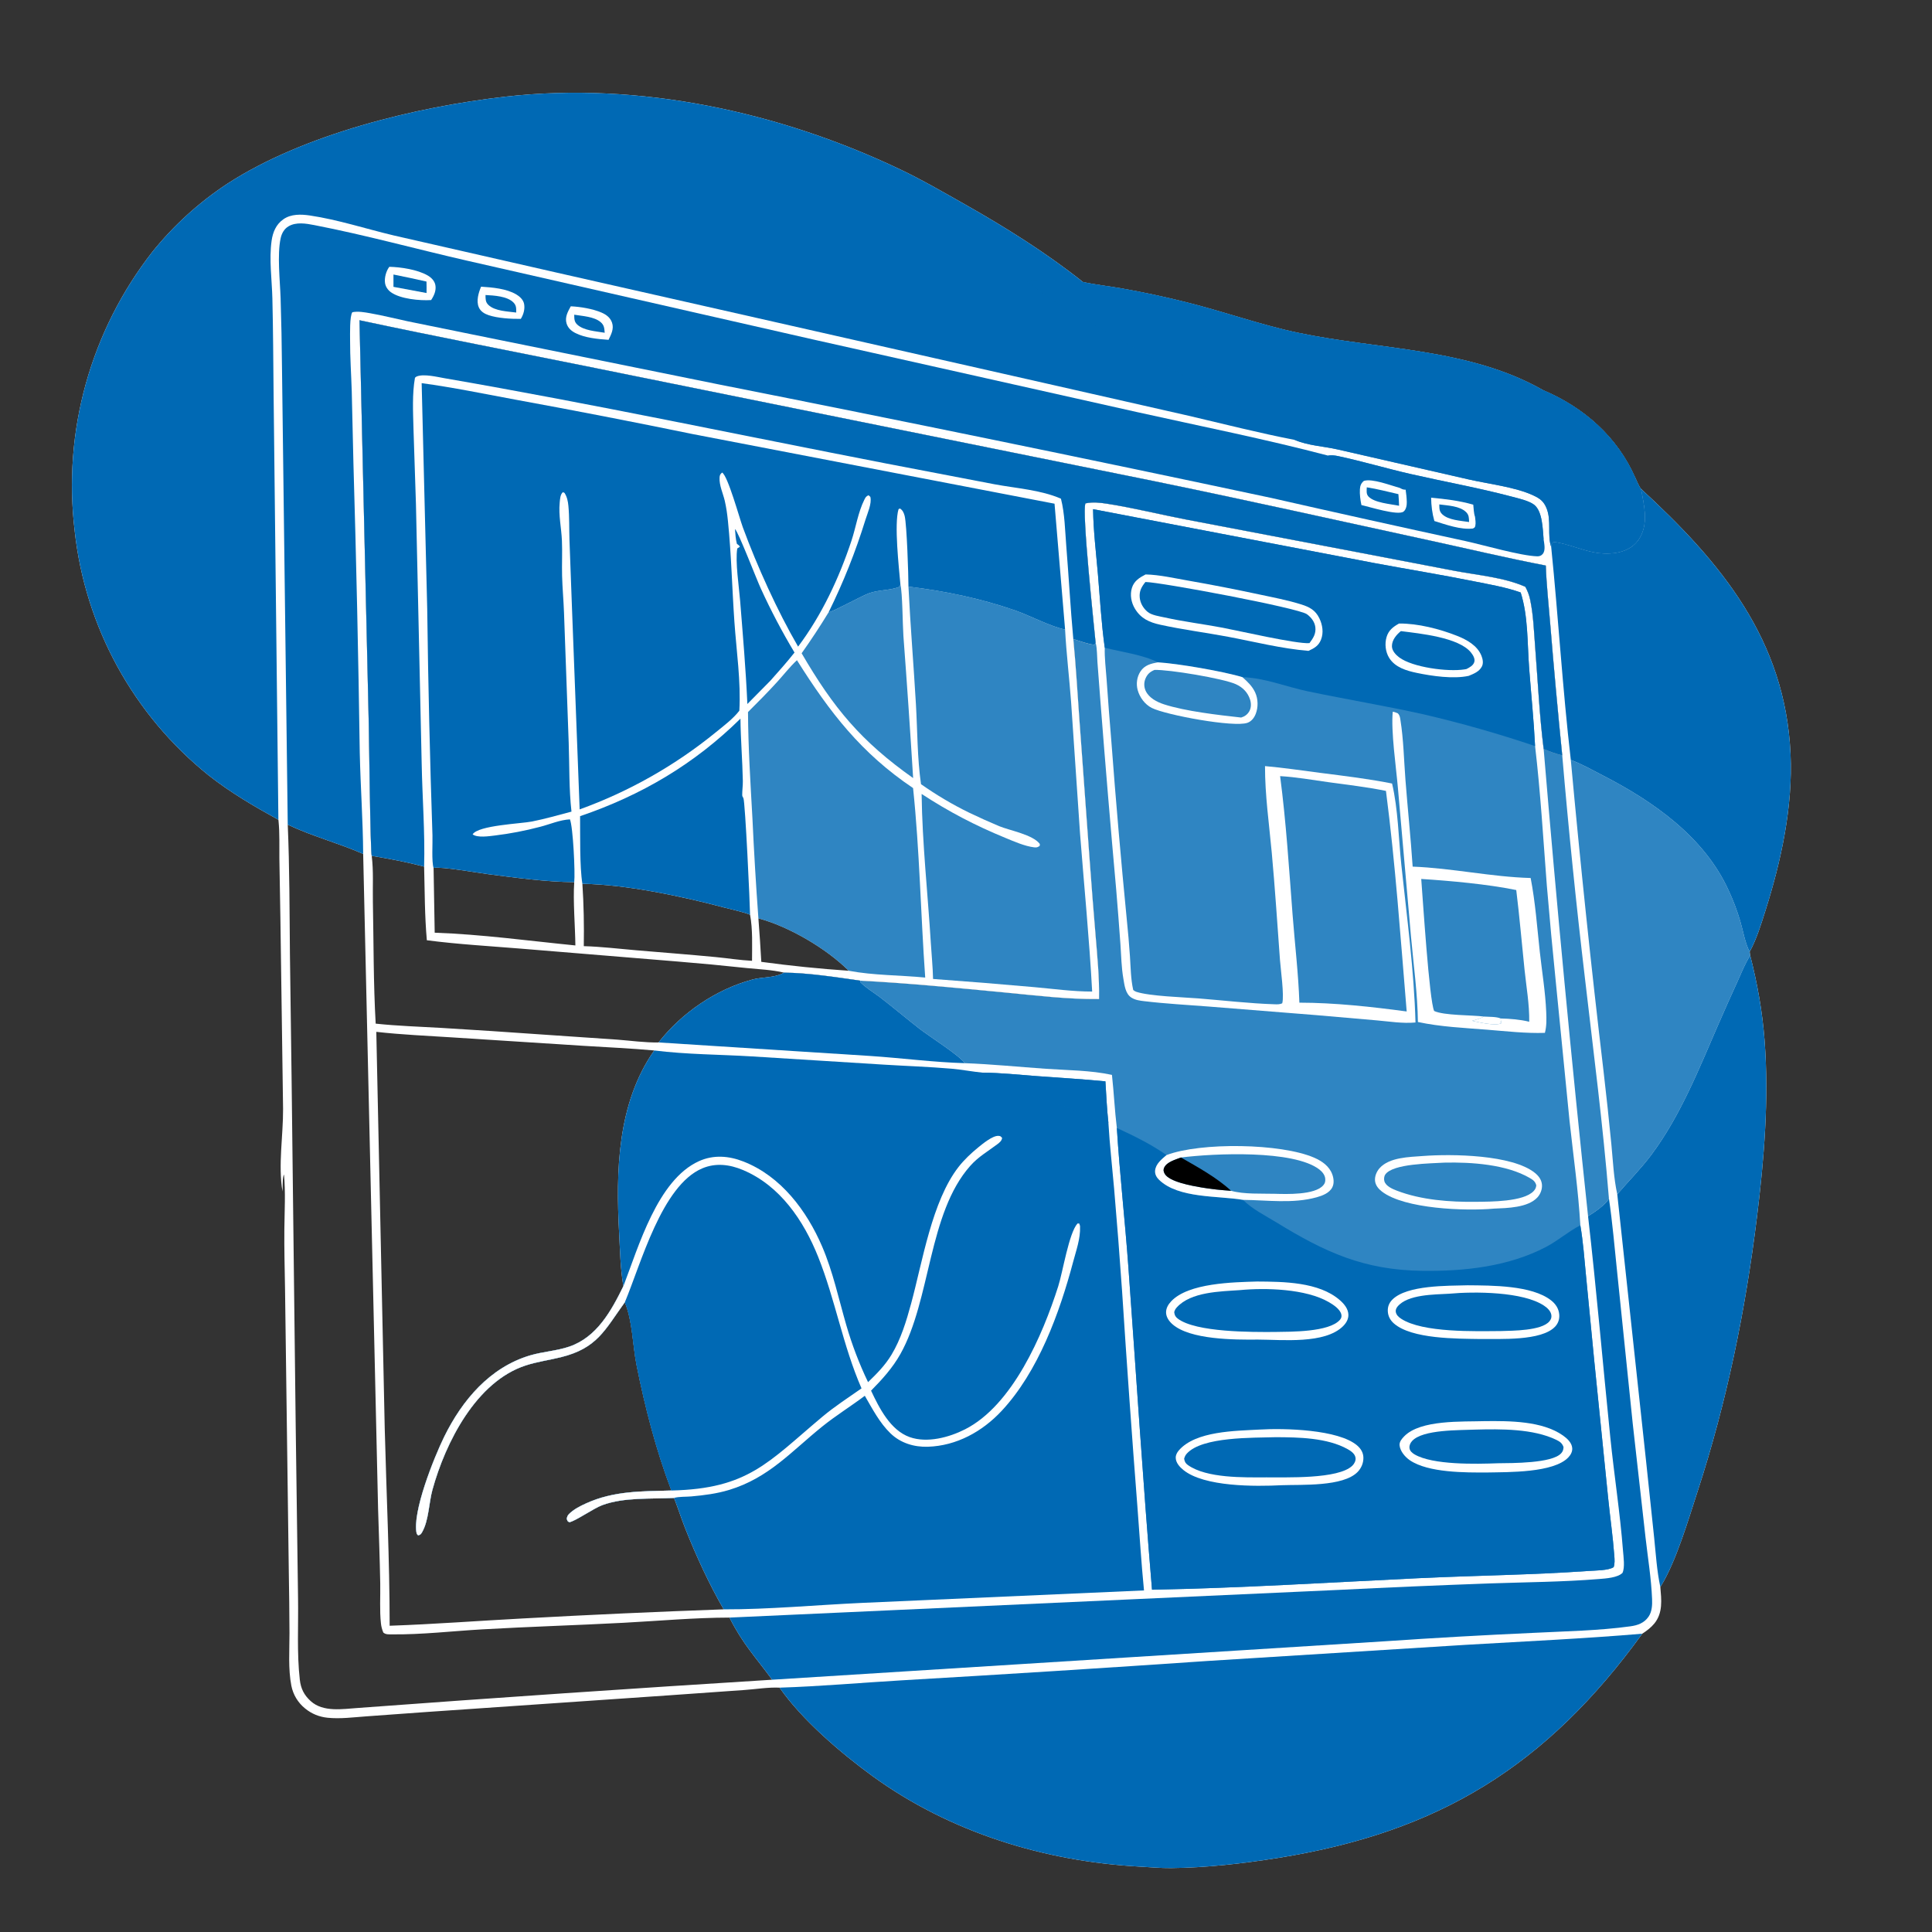
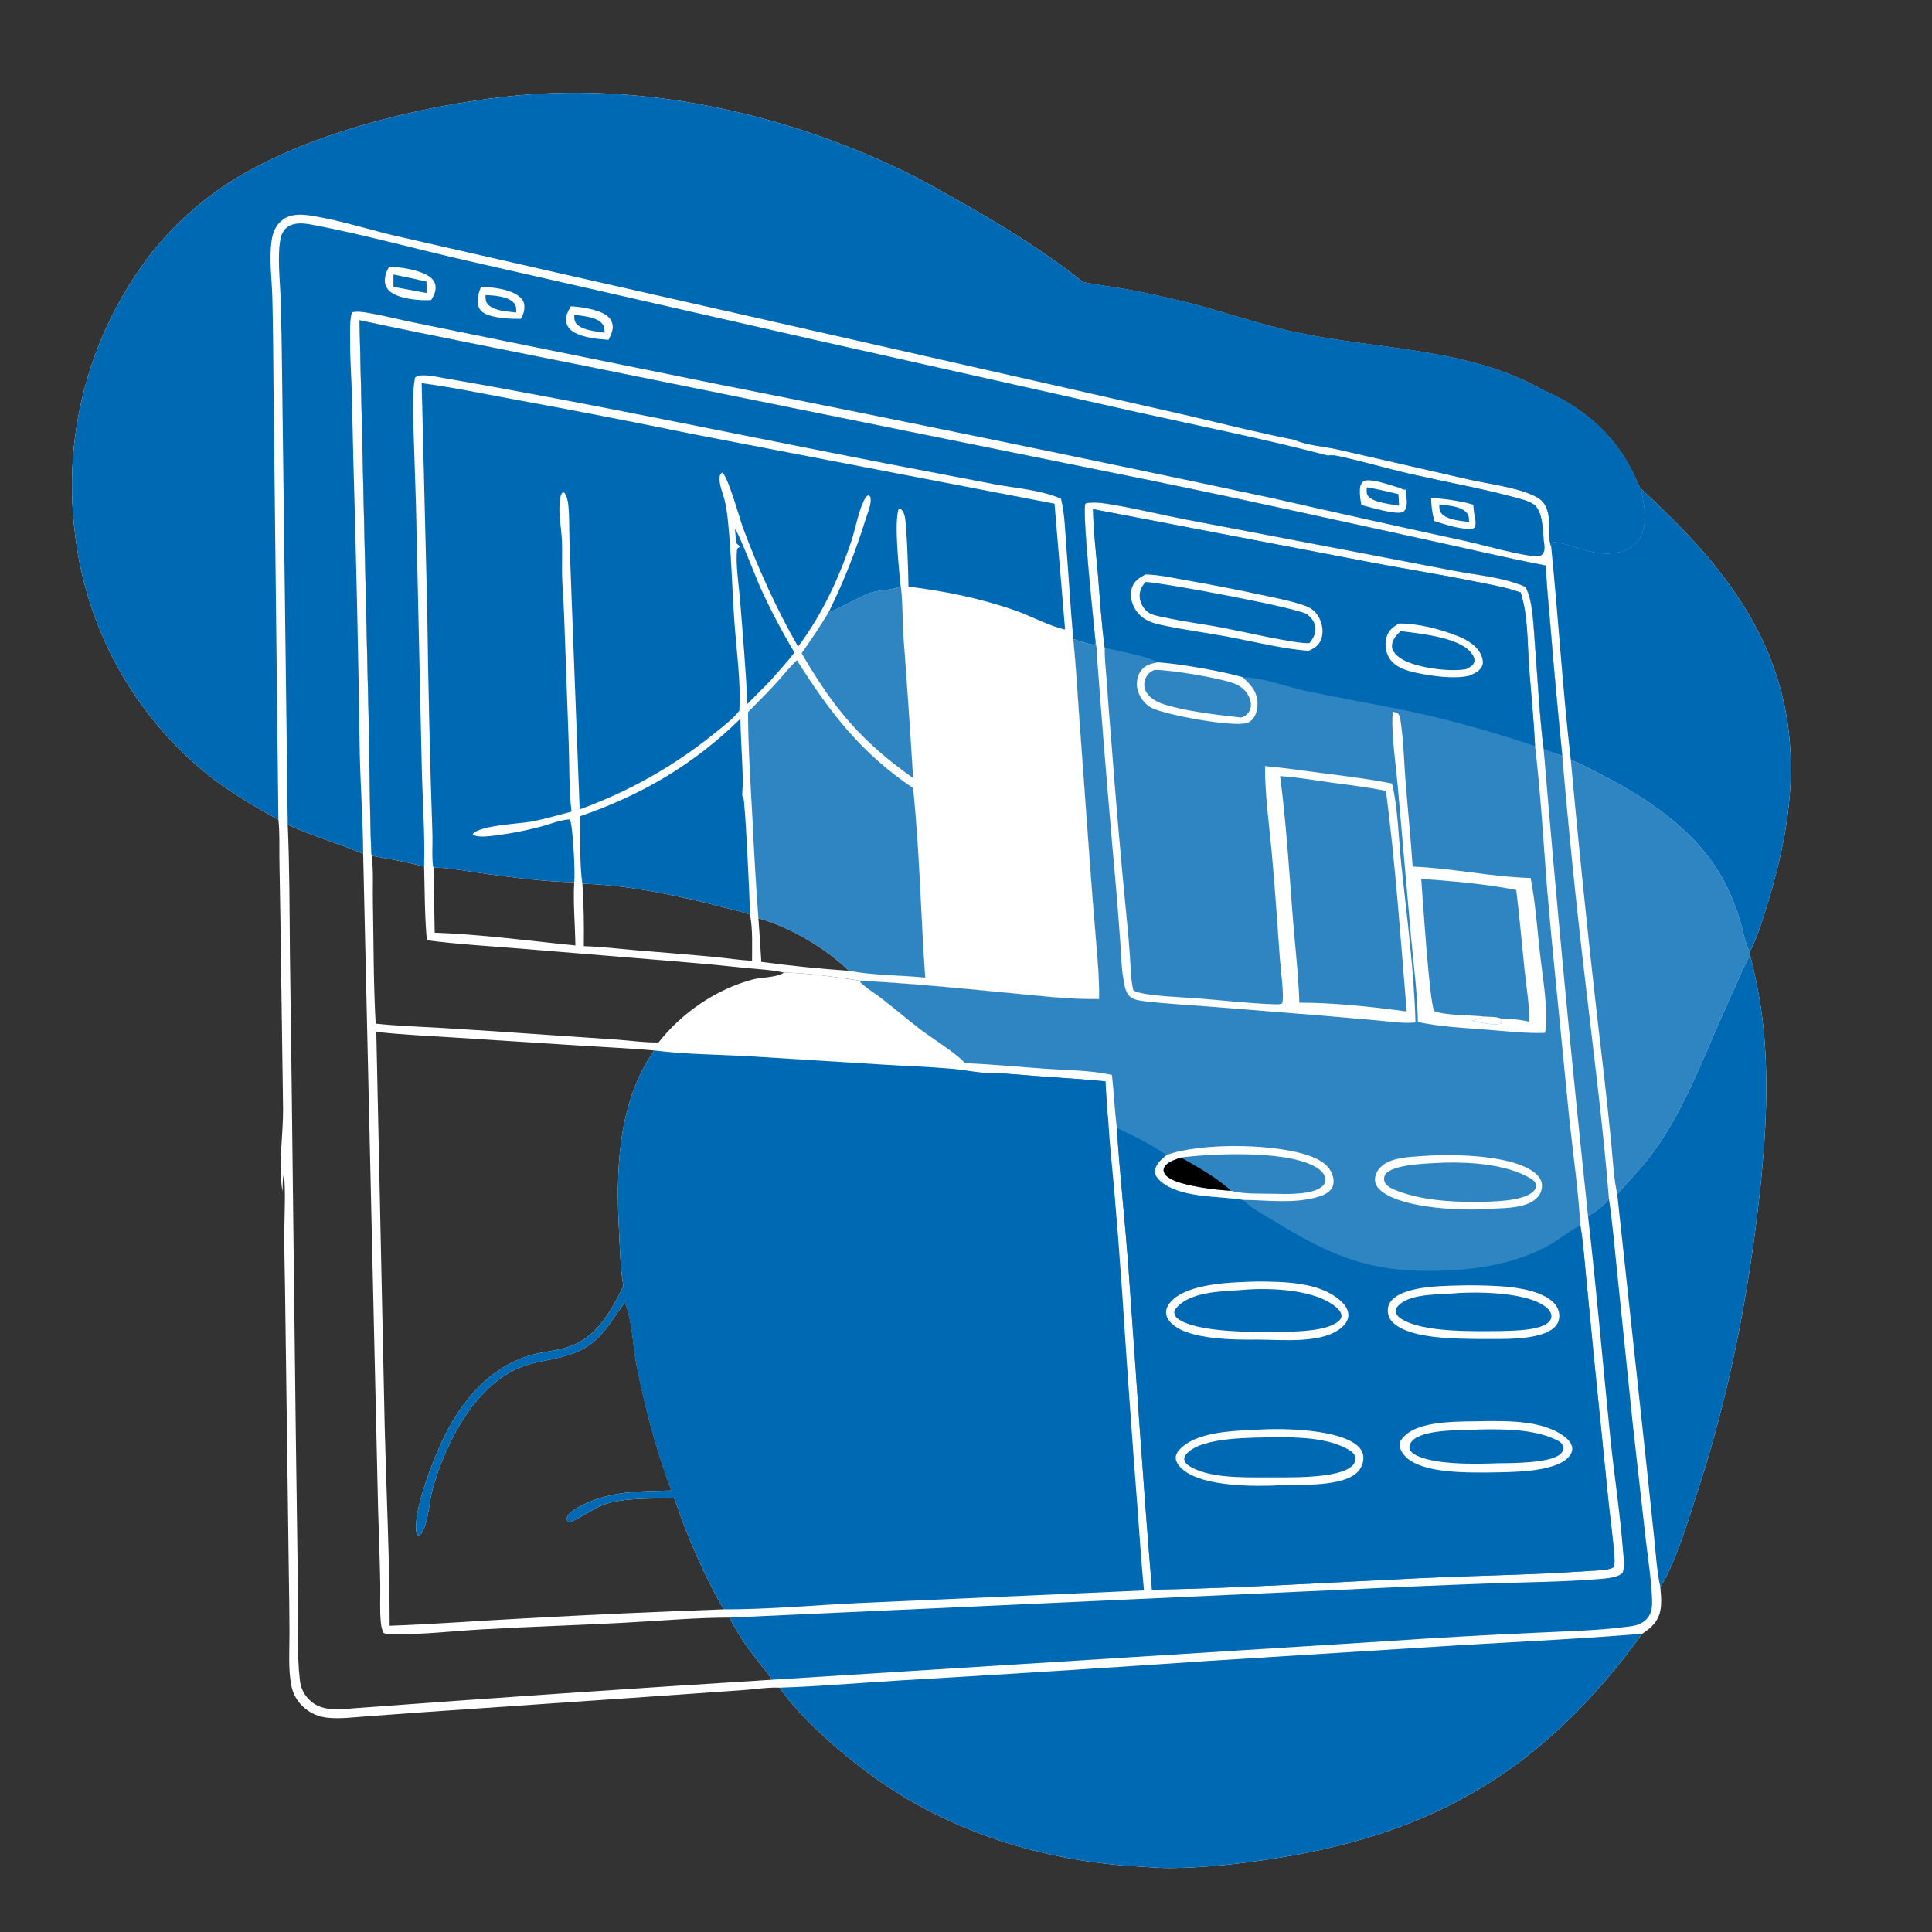
<svg xmlns="http://www.w3.org/2000/svg" width="1024" height="1024">
  <rect width="100%" height="100%" fill="#333333" stroke="none" />
  <path fill="white" d="M147.554 434.489C134.619 427.348 122.147 420.08 110.519 410.911Q108.674 409.428 106.867 407.901Q105.059 406.373 103.289 404.802Q101.519 403.231 99.788 401.617Q98.058 400.002 96.367 398.346Q94.677 396.69 93.027 394.993Q91.378 393.295 89.771 391.558Q88.163 389.821 86.599 388.045Q85.035 386.269 83.515 384.455Q81.995 382.641 80.519 380.791Q79.044 378.94 77.615 377.054Q76.186 375.167 74.803 373.247Q73.42 371.326 72.085 369.372Q70.75 367.418 69.463 365.431Q68.176 363.445 66.939 361.428Q65.701 359.41 64.513 357.363Q63.325 355.316 62.188 353.241Q61.051 351.165 59.965 349.063Q58.879 346.96 57.845 344.831Q56.811 342.702 55.829 340.549Q54.848 338.395 53.919 336.218Q52.991 334.041 52.116 331.842Q51.242 329.643 50.421 327.423Q49.601 325.203 48.835 322.964Q48.069 320.725 47.358 318.467Q46.648 316.21 45.993 313.935Q45.338 311.661 44.739 309.372Q44.139 307.082 43.597 304.779Q43.054 302.475 42.568 300.159Q42.082 297.842 41.653 295.515Q41.224 293.188 40.852 290.85Q40.48 288.513 40.166 286.167Q39.851 283.822 39.594 281.469Q39.298 279.024 39.062 276.572Q38.826 274.121 38.65 271.664Q38.473 269.208 38.358 266.747Q38.242 264.287 38.186 261.825Q38.13 259.363 38.135 256.9Q38.14 254.437 38.205 251.975Q38.27 249.513 38.395 247.053Q38.52 244.593 38.706 242.137Q38.892 239.681 39.137 237.231Q39.383 234.78 39.688 232.336Q39.994 229.892 40.359 227.456Q40.725 225.021 41.15 222.595Q41.575 220.169 42.059 217.754Q42.543 215.339 43.086 212.937Q43.629 210.535 44.231 208.146Q44.833 205.758 45.493 203.385Q46.153 201.012 46.872 198.657Q47.59 196.301 48.365 193.963Q49.141 191.625 49.974 189.307Q50.806 186.99 51.695 184.693Q52.584 182.396 53.53 180.122Q54.475 177.847 55.475 175.597Q56.476 173.346 57.531 171.121Q58.587 168.895 59.696 166.697Q60.806 164.498 61.969 162.327Q63.132 160.156 64.348 158.014Q65.564 155.872 66.832 153.761Q68.1 151.649 69.419 149.57Q70.739 147.49 72.109 145.443Q73.479 143.396 74.898 141.384Q76.318 139.371 77.787 137.394Q79.255 135.417 80.772 133.476Q84.999 128.217 89.623 123.305Q94.248 118.392 99.242 113.855Q104.236 109.318 109.568 105.185Q114.901 101.052 120.54 97.347C160.919 71.113 220.683 56.577 267.995 51.225C338.955 43.197 412.932 59.252 477.013 89.733C488.689 95.287 499.867 101.792 511.119 108.148C532.781 120.384 554.487 133.953 573.977 149.463C580.778 150.956 587.743 151.678 594.6 152.889Q611.611 155.896 628.366 160.103C648.287 165.019 667.709 172.095 687.788 176.334C731.147 185.488 778.426 184.325 817.891 206.806C839.491 215.949 857.192 231.529 866.71 253.161C867.635 255.042 868.502 257.484 869.771 259.123C912.423 298.266 946.216 339.183 949.016 399.499C950.316 427.49 944.074 456.319 935.653 482.853C933.361 490.074 931.006 497.815 927.357 504.452L927.643 506.453C931.443 521.34 934.081 536.012 935.257 551.36C937.638 582.457 935.029 614.273 931.214 645.143C925.065 694.89 915.266 742.949 899.694 790.657C894.93 805.251 888.378 827.622 880.395 840.522C880.272 840.72 880.13 840.907 879.998 841.1C880.579 847.87 881.476 854.827 876.804 860.536C875.079 862.644 872.718 864.433 870.444 865.896C819.539 936.067 762.702 971.136 677.252 984.765C658.664 987.73 639.468 989.933 620.623 990.119C615.217 990.173 609.659 989.641 604.255 989.352C553.749 986.655 503.499 971.238 462.357 941.31C445.584 929.109 425.088 911.56 413.174 894.492C407.225 894.211 400.713 895.292 394.739 895.719L354.972 898.529L225.518 907.431L194.198 909.7C187.474 910.178 180.308 911.147 173.593 910.439C169.163 909.971 165.177 908.369 161.721 905.535Q161.021 904.972 160.373 904.351Q159.724 903.729 159.133 903.054Q158.541 902.378 158.01 901.653Q157.48 900.929 157.014 900.161Q156.549 899.393 156.152 898.587Q155.755 897.781 155.43 896.944Q155.105 896.107 154.854 895.244Q154.603 894.382 154.428 893.501C152.682 884.598 153.446 874.644 153.432 865.585Q153.359 849.25 153.067 832.917L151.072 682.967C150.909 672.472 150.606 661.951 150.716 651.456C150.815 641.951 151.402 631.937 150.515 622.477C149.614 624.058 149.915 629.379 149.716 631.487C147.353 617.326 150.116 602.029 150.033 587.746L148.634 487.92L148.073 455.004C147.989 448.448 148.29 441.719 147.629 435.195L147.554 434.489ZM582.507 529.523C582.737 518.253 581.616 507.135 580.693 495.921Q579.016 476.098 577.571 456.256L572.089 381.156C571.057 367.015 570.267 352.808 568.874 338.699C572.461 339.806 576.26 341.293 579.983 341.719C580.668 341.035 580.469 341.406 580.704 340.681C579.792 331.087 573.334 271.019 575.32 266.806C579.162 265.945 583.16 266.424 587.01 267.029C600.909 269.212 614.693 272.666 628.515 275.332L721.779 293.13L771.343 302.631C783.364 304.887 797.254 306.033 808.472 311.026C809.624 313.202 810.439 315.227 810.961 317.639C812.751 325.904 813.004 334.662 813.672 343.086C815.091 360.981 815.929 379.234 818.169 397.032C821.347 398.31 824.669 399.619 828.019 400.356Q824.48 365.193 821.596 329.97C820.787 319.942 819.653 309.808 819.314 299.756C798.51 295.743 777.949 290.846 757.252 286.347C708.542 275.76 659.855 264.87 611.021 254.879L316.124 195.199C274.27 186.722 232.292 178.642 190.53 169.738L195.444 383.501C195.624 391.3 196.295 451.935 197.016 453.623C198.032 461.602 197.476 469.874 197.633 477.908C198.053 499.443 197.896 521.043 199.118 542.55C210.749 543.801 222.59 544.135 234.268 544.832Q261.048 546.443 287.809 548.349L327.074 551.022C334.326 551.566 341.789 552.657 349.046 552.513C361.366 536.744 379.576 524.344 398.871 519.154C403.857 517.813 410.071 518.291 414.66 515.988C414.958 515.838 415.247 515.673 415.541 515.515C428.453 515.639 443.19 517.944 456.06 519.785C481.355 521.081 506.724 523.584 531.939 525.982C548.806 527.586 565.533 529.693 582.507 529.523ZM206.524 861.68C230.145 860.862 253.8 859.043 277.41 857.8Q330.463 854.876 383.563 852.988C375.872 839.647 369.033 824.792 363.344 810.501C361.164 805.026 359.387 799.418 357.252 793.932C345.021 794.564 330.83 793.491 319.261 797.745C314.499 799.496 304.828 806.361 301.721 806.821C300.652 806.197 300.75 806.164 300.388 804.963C300.575 803.926 300.792 803.268 301.526 802.514C303.971 800.006 307.519 798.229 310.682 796.793C325.346 790.134 340.147 790.44 355.85 789.999C347.731 768.581 341.892 746.043 337.41 723.597C335.266 712.861 335.312 700.339 331.183 690.216C320.451 705.099 316.573 714.585 297.233 719.367C291.073 720.89 284.695 721.747 278.654 723.712C252.409 732.25 236.121 764.521 229.206 789.606C227.308 796.491 227.276 805.815 223.785 811.984C223.17 813.071 222.863 813.489 221.611 813.798L220.866 812.931C218.238 801.812 230.083 772.397 235.434 761.507C244.945 742.153 259.619 724.753 280.891 718.408C287.698 716.378 294.957 716.039 301.707 713.736C316.393 708.724 324.008 694.731 330.409 681.685C328.8 672.575 328.662 663.155 328.168 653.932C326.399 620.919 327.069 584.913 346.755 556.761C334.238 555.631 321.642 555.094 309.098 554.296L240.07 549.866C226.541 548.986 212.924 548.422 199.45 546.9L203.919 757.193C204.809 791.976 206.52 826.893 206.524 861.68ZM192.49 452.602C179.42 446.837 165.476 443.252 152.512 437.084C153.481 459.789 153.444 482.558 153.661 505.279L154.54 570.903L156.737 756.671L157.968 846.941C158.204 861.163 157.289 876.203 158.91 890.316C159.45 895.012 161.162 898.426 164.665 901.611C171.3 907.643 181.627 905.793 189.837 905.244Q299.501 897.119 409.252 890.288C400.219 877.973 393.913 871.667 386.631 857.356C367.928 857.39 349.01 859.133 330.322 860.117C305.474 861.425 280.595 862.17 255.752 863.585C239.888 864.488 223.58 866.428 207.706 866.248C206.013 866.229 204.476 866.419 203.166 865.282C202.495 863.664 202.103 862.214 201.909 860.468C201.145 853.603 201.662 846.187 201.535 839.242C201.295 826.1 200.803 812.945 200.395 799.807L192.49 452.602Z" />
  <path fill="#0069B4" d="M147.554 434.489C134.619 427.348 122.147 420.08 110.519 410.911Q108.674 409.428 106.867 407.901Q105.059 406.373 103.289 404.802Q101.519 403.231 99.788 401.617Q98.058 400.002 96.367 398.346Q94.677 396.69 93.027 394.993Q91.378 393.295 89.771 391.558Q88.163 389.821 86.599 388.045Q85.035 386.269 83.515 384.455Q81.995 382.641 80.519 380.791Q79.044 378.94 77.615 377.054Q76.186 375.167 74.803 373.247Q73.42 371.326 72.085 369.372Q70.75 367.418 69.463 365.431Q68.176 363.445 66.939 361.428Q65.701 359.41 64.513 357.363Q63.325 355.316 62.188 353.241Q61.051 351.165 59.965 349.063Q58.879 346.96 57.845 344.831Q56.811 342.702 55.829 340.549Q54.848 338.395 53.919 336.218Q52.991 334.041 52.116 331.842Q51.242 329.643 50.421 327.423Q49.601 325.203 48.835 322.964Q48.069 320.725 47.358 318.467Q46.648 316.21 45.993 313.935Q45.338 311.661 44.739 309.372Q44.139 307.082 43.597 304.779Q43.054 302.475 42.568 300.159Q42.082 297.842 41.653 295.515Q41.224 293.188 40.852 290.85Q40.48 288.513 40.166 286.167Q39.851 283.822 39.594 281.469Q39.298 279.024 39.062 276.572Q38.826 274.121 38.65 271.664Q38.473 269.208 38.358 266.747Q38.242 264.287 38.186 261.825Q38.13 259.363 38.135 256.9Q38.14 254.437 38.205 251.975Q38.27 249.513 38.395 247.053Q38.52 244.593 38.706 242.137Q38.892 239.681 39.137 237.231Q39.383 234.78 39.688 232.336Q39.994 229.892 40.359 227.456Q40.725 225.021 41.15 222.595Q41.575 220.169 42.059 217.754Q42.543 215.339 43.086 212.937Q43.629 210.535 44.231 208.146Q44.833 205.758 45.493 203.385Q46.153 201.012 46.872 198.657Q47.59 196.301 48.365 193.963Q49.141 191.625 49.974 189.307Q50.806 186.99 51.695 184.693Q52.584 182.396 53.53 180.122Q54.475 177.847 55.475 175.597Q56.476 173.346 57.531 171.121Q58.587 168.895 59.696 166.697Q60.806 164.498 61.969 162.327Q63.132 160.156 64.348 158.014Q65.564 155.872 66.832 153.761Q68.1 151.649 69.419 149.57Q70.739 147.49 72.109 145.443Q73.479 143.396 74.898 141.384Q76.318 139.371 77.787 137.394Q79.255 135.417 80.772 133.476Q84.999 128.217 89.623 123.305Q94.248 118.392 99.242 113.855Q104.236 109.318 109.568 105.185Q114.901 101.052 120.54 97.347C160.919 71.113 220.683 56.577 267.995 51.225C338.955 43.197 412.932 59.252 477.013 89.733C488.689 95.287 499.867 101.792 511.119 108.148C532.781 120.384 554.487 133.953 573.977 149.463C580.778 150.956 587.743 151.678 594.6 152.889Q611.611 155.896 628.366 160.103C648.287 165.019 667.709 172.095 687.788 176.334C731.147 185.488 778.426 184.325 817.891 206.806C839.491 215.949 857.192 231.529 866.71 253.161C867.635 255.042 868.502 257.484 869.771 259.123C871.367 268.092 874.089 278.193 868.245 286.344C865.368 290.356 860.766 292.393 855.987 293.074C844.082 294.77 835.437 289.146 824.713 287.363C823.29 287.127 823.199 287.226 822.378 288.227L822.171 289.968C819.987 283.563 822.377 275.983 819.714 269.402C818.215 265.7 816.248 264.25 812.712 262.594C803.199 258.137 789.055 256.525 778.579 254.14L708.915 238.203C701.42 236.502 693.288 236.204 686.188 233.148C667.357 229.518 648.688 224.726 630.012 220.361L559.504 204.364L295.19 144.521L208.658 124.784C193.976 121.305 179.181 116.428 164.262 114.216C159.553 113.518 154.286 113.36 150.205 116.209C146.304 118.933 144.595 123.058 143.951 127.642C142.56 137.536 144.127 148.261 144.368 158.252C144.769 174.874 144.839 191.545 145.004 208.173L147.554 434.489Z" />
  <path fill="#0069B4" fill-opacity="0.78" d="M544.377 148.855C554.279 147.177 564.051 149.03 573.977 149.463C580.778 150.956 587.743 151.678 594.6 152.889Q611.611 155.896 628.366 160.103C648.287 165.019 667.709 172.095 687.788 176.334C731.147 185.488 778.426 184.325 817.891 206.806C839.491 215.949 857.192 231.529 866.71 253.161C867.635 255.042 868.502 257.484 869.771 259.123C871.367 268.092 874.089 278.193 868.245 286.344C865.368 290.356 860.766 292.393 855.987 293.074C844.082 294.77 835.437 289.146 824.713 287.363C823.29 287.127 823.199 287.226 822.378 288.227L822.171 289.968C819.987 283.563 822.377 275.983 819.714 269.402C818.215 265.7 816.248 264.25 812.712 262.594C803.199 258.137 789.055 256.525 778.579 254.14L708.915 238.203C701.42 236.502 693.288 236.204 686.188 233.148C681.373 227.783 667.929 221.591 661.382 217.862C634.858 202.751 607.827 188.579 581.463 173.185C569.062 165.944 554.937 158.643 544.377 148.855Z" />
  <path fill="#0069B4" fill-opacity="0.816" d="M817.891 206.806C839.491 215.949 857.192 231.529 866.71 253.161C859.267 248.994 850.991 238.082 844.552 231.947C836.356 224.139 827.741 216.77 819.517 208.993C818.811 208.326 818.377 207.636 817.891 206.806Z" />
  <path fill="#0069B4" d="M413.174 894.492C434.698 893.822 456.347 891.875 477.855 890.613Q558.875 885.911 639.841 880.358L776.519 871.817C807.815 869.967 839.206 868.55 870.444 865.896C819.539 936.067 762.702 971.136 677.252 984.765C658.664 987.73 639.468 989.933 620.623 990.119C615.217 990.173 609.659 989.641 604.255 989.352C553.749 986.655 503.499 971.238 462.357 941.31C445.584 929.109 425.088 911.56 413.174 894.492Z" />
  <path fill="#0069B4" d="M869.771 259.123C912.423 298.266 946.216 339.183 949.016 399.499C950.316 427.49 944.074 456.319 935.653 482.853C933.361 490.074 931.006 497.815 927.357 504.452C924.955 500.068 923.826 493.123 922.36 488.219Q919.868 479.761 916.127 471.776C903.214 443.551 876.379 424.828 849.595 411.027C844.077 408.184 838.38 404.94 832.56 402.79C828.203 365.258 825.984 327.542 822.171 289.968L822.378 288.227C823.199 287.226 823.29 287.127 824.713 287.363C835.437 289.146 844.082 294.77 855.987 293.074C860.766 292.393 865.368 290.356 868.245 286.344C874.089 278.193 871.367 268.092 869.771 259.123Z" />
  <path fill="#0069B4" d="M927.643 506.453C931.443 521.34 934.081 536.012 935.257 551.36C937.638 582.457 935.029 614.273 931.214 645.143C925.065 694.89 915.266 742.949 899.694 790.657C894.93 805.251 888.378 827.622 880.395 840.522C880.272 840.72 880.13 840.907 879.998 841.1C878.162 832.587 877.635 823.664 876.734 815.005L872.437 774.253L857.184 632.987C863.165 625.994 869.617 619.584 875.153 612.189C890.689 591.436 900.451 566.612 910.727 543.016Q915.753 531.46 921.003 520.004C923.054 515.501 924.919 510.589 927.643 506.453Z" />
  <path fill="#0069B4" fill-opacity="0.816" d="M832.56 402.79C838.38 404.94 844.077 408.184 849.595 411.027C876.379 424.828 903.214 443.551 916.127 471.776Q919.868 479.761 922.36 488.219C923.826 493.123 924.955 500.068 927.357 504.452L927.643 506.453C924.919 510.589 923.054 515.501 921.003 520.004Q915.753 531.46 910.727 543.016C900.451 566.612 890.689 591.436 875.153 612.189C869.617 619.584 863.165 625.994 857.184 632.987C855.29 624.428 854.909 615.268 854.06 606.554Q852.164 587.039 849.886 567.564Q840.123 485.292 832.56 402.79Z" />
  <path fill="#0069B4" fill-opacity="0.816" d="M579.349 269.866L728.676 298.475C746.213 301.754 763.834 304.591 781.321 308.123C789.45 309.765 798.173 311.22 805.988 314.03C810.006 326.561 809.482 341.026 810.476 354.105C811.521 367.863 812.943 381.657 813.626 395.434C816.513 419.99 817.964 444.849 819.868 469.502Q822.056 495.439 824.699 521.333L831.904 594.28C833.904 612.691 836.542 630.945 837.611 649.453C839.114 658.229 839.764 667.393 840.63 676.259L844.983 721.185L852.345 793.947C853.381 804.217 854.879 814.471 855.635 824.764C855.78 826.739 855.918 828.72 855.274 830.62C852.464 832.456 845.335 832.395 841.835 832.644C811.959 834.766 781.905 835.04 751.983 836.467C704.901 838.714 657.716 841.706 610.591 842.586C605.787 785.54 602.2 728.339 598.043 671.238C596.261 646.752 593.484 622.349 591.947 597.846C590.814 588.514 590.38 579.071 589.355 569.717C578.07 567.253 565.845 567.286 554.327 566.48C540.004 565.478 525.644 564.043 511.301 563.5C508.927 559.676 492.56 549.298 487.597 545.448C480.502 539.944 473.66 534.119 466.537 528.648C463.036 525.959 459.001 523.687 455.918 520.512L456.06 519.785C481.355 521.081 506.724 523.584 531.939 525.982C548.806 527.586 565.533 529.693 582.507 529.523C582.737 518.253 581.616 507.135 580.693 495.921Q579.016 476.098 577.571 456.256L572.089 381.156C571.057 367.015 570.267 352.808 568.874 338.699C572.461 339.806 576.26 341.293 579.983 341.719C580.668 341.035 580.469 341.406 580.704 340.681C580.749 340.84 580.801 340.996 580.838 341.157C581.525 344.176 581.431 347.83 581.664 350.945L583.296 372.349Q587.154 421.992 591.616 471.585Q592.822 486.031 593.854 500.491C594.275 506.524 594.366 512.746 595.407 518.702C596.013 522.176 596.454 526.717 599.663 528.749C601.793 530.097 604.1 530.359 606.549 530.653C617.782 531.997 629.147 532.594 640.429 533.472L697.58 538.033L729.6 540.809C736.306 541.397 743.534 542.568 750.238 541.94C749.487 514.156 745.659 486.064 742.741 458.441C741.276 444.583 740.999 428.679 737.822 415.287C725.211 412.759 712.459 411.266 699.711 409.626C689.956 408.372 680.281 406.912 670.478 406.051C670.455 421.421 672.655 436.62 674.058 451.899C675.796 470.806 677.012 489.786 678.407 508.723C678.786 513.87 680.731 527.552 679.625 531.739C678.362 532.41 676.931 532.332 675.533 532.287C662.192 531.859 648.661 530.251 635.353 529.194C627.129 528.54 609.437 528.015 602.322 525.701C601.643 525.48 601.158 525.171 600.626 524.704C599.328 518.875 599.29 512.831 598.899 506.888Q598.223 497.012 597.203 487.165Q592.608 440.348 589.079 393.437Q587.675 376.668 586.502 359.881C586.125 354.451 585.381 348.748 585.543 343.312C583.751 330.448 583.032 317.363 581.927 304.42C580.943 292.898 579.517 281.443 579.349 269.866Z" />
  <path fill="#0069B4" d="M591.947 597.846C600.762 601.891 610.364 606.622 618.274 612.221C615.734 614.383 612.478 616.953 612.225 620.564C612.093 622.46 613.059 624.099 614.375 625.367C624.664 635.281 645.658 633.694 658.818 635.948C663.547 640.788 670.76 644.367 676.558 647.92C702.355 663.725 722.856 673.181 753.916 673.57C776.159 673.849 799.53 671.36 819.503 660.864C825.82 657.545 831.359 652.617 837.611 649.453C839.114 658.229 839.764 667.393 840.63 676.259L844.983 721.185L852.345 793.947C853.381 804.217 854.879 814.471 855.635 824.764C855.78 826.739 855.918 828.72 855.274 830.62C852.464 832.456 845.335 832.395 841.835 832.644C811.959 834.766 781.905 835.04 751.983 836.467C704.901 838.714 657.716 841.706 610.591 842.586C605.787 785.54 602.2 728.339 598.043 671.238C596.261 646.752 593.484 622.349 591.947 597.846Z" />
  <path fill="white" d="M666.26 679.231C680.169 679.325 699.114 679.38 710.252 689.198C712.483 691.165 714.648 693.791 714.679 696.919C714.701 699.247 713.499 701.253 711.895 702.856C702.227 712.526 679.499 710.038 666.718 710.008C654.392 710.132 630.693 710.124 621.374 701.828C619.633 700.278 618.132 698.171 618.043 695.766C617.956 693.429 619.21 691.338 620.769 689.692C629.956 679.987 653.455 679.621 666.26 679.231Z" />
  <path fill="#0069B4" d="M657.104 683.792C670.865 682.477 692.034 683.06 704.277 690.128C706.594 691.466 710.354 693.896 710.946 696.741C711.164 697.789 710.946 698.662 710.229 699.493C704.469 706.17 683.898 705.81 675.662 705.964C663.698 706.042 633.824 706.227 624.212 698.876C622.922 697.889 622.56 697.002 622.354 695.436C622.652 694.428 623.008 693.738 623.707 692.964C631.204 684.655 646.758 684.519 657.104 683.792Z" />
  <path fill="white" d="M667.415 757.708C680.628 756.905 709.431 757.575 719.367 766.172C721.221 767.777 722.492 769.808 722.621 772.303C722.772 775.215 721.571 778.12 719.546 780.187C711.829 788.066 689.882 786.795 679.375 787.192C665.358 787.911 638.236 788.127 627.157 779.084C625.268 777.542 623.196 775.26 623.161 772.664C623.14 771.149 623.856 769.846 624.814 768.734C633.704 758.427 654.87 758.409 667.415 757.708Z" />
  <path fill="#0069B4" d="M676.039 761.743C688.242 761.777 703.437 762.011 714.284 768.081C716.047 769.068 718.143 770.494 718.459 772.669C718.677 774.169 717.865 775.771 716.817 776.803C709.365 784.144 681.326 782.915 671.091 783.032C659.285 783.063 639.544 783.564 629.609 776.505C628.275 775.558 627.902 774.726 627.621 773.156C627.943 772.044 628.255 771.301 629.043 770.43C637.246 761.373 664.248 762.125 676.039 761.743Z" />
  <path fill="white" d="M777.872 681.229C790.652 681.348 811.825 681.197 822.063 689.186C824.535 691.116 826.209 693.634 826.442 696.815C826.614 699.158 825.888 701.37 824.281 703.1C817.046 710.886 794.875 709.566 784.56 709.709C772.098 709.505 748.264 709.746 738.807 701.463C736.832 699.733 735.657 697.535 735.561 694.894C735.475 692.508 736.309 690.485 737.999 688.796C745.745 681.057 767.414 681.523 777.872 681.229Z" />
  <path fill="#0069B4" d="M767.977 685.706C781.522 684.449 807.361 684.56 818.456 692.089C820.163 693.247 821.948 694.903 822.26 697.045C822.45 698.343 822.029 699.378 821.194 700.363C816.953 705.365 801.63 705.281 795.625 705.483C781.974 705.573 754.066 706.469 742.614 698.947C741.257 698.056 740.024 696.925 739.782 695.242C739.642 694.268 740.1 693.253 740.714 692.511C746.099 685.999 760.201 686.172 767.977 685.706Z" />
  <path fill="white" d="M787.019 753.229C800.011 753.096 817.422 753.086 828.415 760.841C830.606 762.387 833.113 764.676 833.316 767.543C833.45 769.426 832.513 771.096 831.265 772.425C823.501 780.697 799.282 780.222 788.571 780.444C776.75 780.508 757.045 780.628 747.25 773.971C744.769 772.285 742.081 769.167 741.805 766.035C741.638 764.15 743.005 762.568 744.247 761.288C752.898 752.376 775.128 753.612 787.019 753.229Z" />
  <path fill="#0069B4" d="M781.871 757.721C795.389 757.364 812.577 757.192 824.876 763.142C826.788 764.067 827.999 764.944 828.707 767.006C828.594 768.414 828.415 769.189 827.452 770.269C822.671 775.626 801.422 775.46 793.936 775.556C782.335 775.987 759.457 776.543 749.751 770.859C748.5 770.127 747.233 769.049 747.056 767.514C746.895 766.119 747.479 764.856 748.378 763.833C753.904 757.54 773.934 758.106 781.871 757.721Z" />
  <path fill="#0069B4" d="M579.349 269.866L728.676 298.475C746.213 301.754 763.834 304.591 781.321 308.123C789.45 309.765 798.173 311.22 805.988 314.03C810.006 326.561 809.482 341.026 810.476 354.105C811.521 367.863 812.943 381.657 813.626 395.434Q784.397 385.559 754.347 378.572C734.025 374.044 713.439 370.671 693.06 366.392C681.761 364.019 670.099 359.222 658.524 358.923C648.645 355.865 624.037 351.648 613.667 351.046C606.018 347.065 594.072 345.479 585.543 343.312C583.751 330.448 583.032 317.363 581.927 304.42C580.943 292.898 579.517 281.443 579.349 269.866Z" />
  <path fill="white" d="M607.183 304.467C614.554 304.616 622.532 306.492 629.786 307.738Q648.65 311.042 667.375 315.057C674.784 316.636 682.485 318.093 689.716 320.366C694.057 321.73 697.175 323.394 699.247 327.622C700.983 331.164 701.638 335.348 700.147 339.081C698.865 342.29 696.55 343.616 693.516 344.971C679.354 343.813 664.864 340.133 650.89 337.504C638.932 335.253 626.745 333.73 614.88 331.1C609.166 329.834 604.696 327.879 601.517 322.59C599.578 319.364 598.811 315.288 599.928 311.637C601.065 307.922 603.914 306.158 607.183 304.467Z" />
  <path fill="#0069B4" d="M607.102 308.469C614.811 308.493 688.228 322.223 692.717 325.558C694.948 327.215 696.782 329.544 697.149 332.358C697.601 335.814 696.04 338.232 694.038 340.877C687.261 341.412 656.406 334.295 648.048 332.712C637.825 330.777 627.435 329.519 617.282 327.261C614.602 326.665 610.465 326.109 608.296 324.341C605.974 322.447 604.341 319.663 604.074 316.668C603.773 313.28 605.031 311.027 607.102 308.469Z" />
  <path fill="white" d="M741.522 330.483C751.469 330.376 763.06 333.361 772.271 337.007C777.441 339.053 783.03 342.142 785.198 347.569C785.893 349.308 786.336 351.492 785.43 353.248C784.003 356.015 781.149 357.086 778.444 358.219C770.345 359.982 759.041 358.343 751.007 356.666C745.487 355.514 739.398 353.747 736.261 348.646C734.313 345.48 733.853 341.207 734.907 337.654C735.967 334.081 738.382 332.212 741.522 330.483Z" />
  <path fill="#0069B4" d="M742.492 334.506C752.515 335.787 773.104 337.775 779.607 345.797C780.646 347.079 781.89 349.029 781.436 350.767C780.92 352.74 778.92 353.743 777.273 354.602Q776.721 354.713 776.166 354.802C767.4 356.181 748.674 353.736 741.586 348.417C739.784 347.064 737.765 344.919 737.755 342.508C737.742 339.209 740.108 336.443 742.492 334.506Z" />
  <path fill="white" d="M618.274 612.221C636.231 605.355 679.085 605.889 696.718 613.672C700.733 615.444 704.544 618.117 706.119 622.391C706.915 624.552 707.224 627.192 706.148 629.31C704.599 632.357 700.911 633.738 697.819 634.594C685.222 638.084 671.681 636.08 658.818 635.948C645.658 633.694 624.664 635.281 614.375 625.367C613.059 624.099 612.093 622.46 612.225 620.564C612.478 616.953 615.734 614.383 618.274 612.221Z" />
  <path fill="#0069B4" fill-opacity="0.816" d="M625.936 613.502C643.366 611.298 685.689 609.364 699.278 619.847C700.812 621.03 702.259 622.773 702.412 624.789C702.522 626.25 702.292 627.183 701.314 628.288C696.752 633.442 681.911 632.906 675.709 632.736C668.47 632.539 659.443 633.085 652.511 631.147C647.192 630.775 641.898 630.262 636.641 629.348C632.181 628.572 619.482 626.444 617.219 621.94C616.643 620.796 616.506 619.933 617.095 618.749C618.572 615.779 623.093 614.609 625.936 613.502Z" />
  <path d="M625.936 613.502C634.875 618.623 644.94 624.141 652.511 631.147C647.192 630.775 641.898 630.262 636.641 629.348C632.181 628.572 619.482 626.444 617.219 621.94C616.643 620.796 616.506 619.933 617.095 618.749C618.572 615.779 623.093 614.609 625.936 613.502Z" />
  <path fill="white" d="M613.667 351.046C624.037 351.648 648.645 355.865 658.524 358.923C661.183 361.273 663.776 363.737 665.271 367.026C666.861 370.525 666.95 374.84 665.541 378.418C664.733 380.469 663.313 382.322 661.187 383.095C654.073 385.681 617.932 378.961 610.482 375.229C606.847 373.408 604.043 369.621 602.989 365.734C602.094 362.43 602.576 358.777 604.461 355.886C606.642 352.539 610.002 351.722 613.667 351.046Z" />
  <path fill="#0069B4" fill-opacity="0.816" d="M611.893 355.079C619.471 354.791 648.347 359.598 655.049 362.648C658.63 364.278 661.302 366.939 662.538 370.719C663.207 372.767 663.232 375.132 662.121 377.041C661.129 378.748 659.689 379.764 657.834 380.313C645.755 378.976 628.266 376.985 616.951 373.314C613.211 372.1 608.975 369.918 607.234 366.173Q607.059 365.792 606.924 365.395Q606.788 364.998 606.695 364.589Q606.602 364.18 606.551 363.764Q606.501 363.347 606.493 362.928Q606.486 362.508 606.522 362.091Q606.558 361.673 606.637 361.261Q606.716 360.849 606.838 360.447Q606.959 360.046 607.121 359.659C608.121 357.295 609.566 356.04 611.893 355.079Z" />
  <path fill="white" d="M738.198 377.214C739.176 377.368 739.994 377.716 740.905 378.092C741.895 379.149 742.019 380.142 742.241 381.52C743.913 391.92 744.107 402.913 744.923 413.421C746.111 428.731 747.711 444.01 748.738 459.331C769.655 460.105 790.335 464.785 811.28 465.361C813.779 478.292 814.692 491.419 816.129 504.492C817.292 515.075 819.08 525.686 819.527 536.328C819.683 540.06 819.785 543.803 818.827 547.44C808.784 547.776 798.376 546.576 788.357 545.777C776.223 544.811 763.404 544.243 751.515 541.674C751.34 526.66 749.231 511.559 747.874 496.605L740.917 417.615C739.99 406.74 737.16 387.462 738.198 377.214Z" />
  <path fill="#0069B4" fill-opacity="0.816" d="M753.281 465.867C768.801 466.85 788.512 468.647 803.644 471.743C805.389 485.807 806.565 499.907 808.043 513.997C809.003 523.155 810.644 532.32 810.522 541.547C805.568 540.33 800.505 539.952 795.416 539.814C795.386 540.536 795.378 540.122 795.539 541.179L795.681 542.077L795.015 541.361L795.701 542.382C792.318 543.859 783.896 541.858 780.226 541.034C782.486 540.513 784.45 539.756 786.559 538.797C780.096 537.952 765.326 538.294 760.128 535.841C757.537 530.319 754.136 476.555 753.281 465.867Z" />
  <path fill="white" d="M786.559 538.797C789.105 538.983 793.106 538.805 795.416 539.814C795.386 540.536 795.378 540.122 795.539 541.179L795.681 542.077L795.015 541.361L795.701 542.382C792.318 543.859 783.896 541.858 780.226 541.034C782.486 540.513 784.45 539.756 786.559 538.797Z" />
  <path fill="white" d="M754.158 612.706C769.509 611.543 801.489 611.958 813.539 621.664C815.504 623.247 817.065 625.314 817.268 627.901C817.46 630.333 816.489 632.896 814.842 634.673C809.77 640.146 798.812 640.292 791.876 640.592C776.579 641.965 744.41 640.761 732.461 631.56C730.638 630.156 729.072 628.308 728.806 625.944C728.534 623.532 729.608 620.961 731.187 619.174C736.333 613.35 746.929 613.261 754.158 612.706Z" />
  <path fill="#0069B4" fill-opacity="0.816" d="M765.591 616.217C779.846 615.894 798.472 617.123 810.907 624.417C812.635 625.431 813.77 626.262 814.265 628.301C814.084 629.602 813.761 630.323 812.883 631.273C807.565 637.02 789.781 636.907 782.423 636.982C768.576 637.172 753.232 636.058 740.254 631.035C737.975 630.152 734.541 628.684 733.759 626.093C733.426 624.991 733.565 623.489 734.222 622.525C738.208 616.679 758.585 616.675 765.591 616.217Z" />
  <path fill="white" d="M190.53 169.738C232.292 178.642 274.27 186.722 316.124 195.199L611.021 254.879C659.855 264.87 708.542 275.76 757.252 286.347C777.949 290.846 798.51 295.743 819.314 299.756C819.653 309.808 820.787 319.942 821.596 329.97Q824.48 365.193 828.019 400.356C824.669 399.619 821.347 398.31 818.169 397.032C815.929 379.234 815.091 360.981 813.672 343.086C813.004 334.662 812.751 325.904 810.961 317.639C810.439 315.227 809.624 313.202 808.472 311.026C797.254 306.033 783.364 304.887 771.343 302.631L721.779 293.13L628.515 275.332C614.693 272.666 600.909 269.212 587.01 267.029C583.16 266.424 579.162 265.945 575.32 266.806C573.334 271.019 579.792 331.087 580.704 340.681C580.469 341.406 580.668 341.035 579.983 341.719C576.26 341.293 572.461 339.806 568.874 338.699C570.267 352.808 571.057 367.015 572.089 381.156L577.571 456.256Q579.016 476.098 580.693 495.921C581.616 507.135 582.737 518.253 582.507 529.523C565.533 529.693 548.806 527.586 531.939 525.982C506.724 523.584 481.355 521.081 456.06 519.785C443.19 517.944 428.453 515.639 415.541 515.515C409.226 513.993 402.246 513.746 395.776 513.088Q377.386 511.114 358.951 509.609L276.068 502.796C259.498 501.436 242.718 500.509 226.239 498.353C225.076 485.416 225.126 472.304 224.794 459.316C215.69 456.919 206.307 455.144 197.016 453.623C196.295 451.935 195.624 391.3 195.444 383.501L190.53 169.738ZM397.545 484.799C393.278 483.161 388.439 482.232 384.012 481.055C361.458 475.061 331.996 468.809 308.679 468.422C309.404 479.366 309.604 490.519 309.42 501.485C318.673 501.736 327.972 502.88 337.196 503.662C351.249 504.853 365.316 505.926 379.355 507.27C385.742 507.881 392.197 508.929 398.593 509.251C398.59 501.219 399.027 492.715 397.545 484.799ZM230.399 494.352C255.165 495.206 280.275 498.661 304.963 501.105C304.836 490.586 303.676 477.736 304.351 467.566C289.444 467.43 273.679 465.261 258.904 463.351C252.97 462.585 234.266 459.254 229.807 459.984L230.399 494.352ZM403.507 509.802Q426.6 512.943 449.852 514.525C437.88 502.623 418.072 491.03 401.966 486.749Q402.861 498.267 403.507 509.802Z" />
  <path fill="#0069B4" d="M190.53 169.738C232.292 178.642 274.27 186.722 316.124 195.199L611.021 254.879C659.855 264.87 708.542 275.76 757.252 286.347C777.949 290.846 798.51 295.743 819.314 299.756C819.653 309.808 820.787 319.942 821.596 329.97Q824.48 365.193 828.019 400.356C824.669 399.619 821.347 398.31 818.169 397.032C815.929 379.234 815.091 360.981 813.672 343.086C813.004 334.662 812.751 325.904 810.961 317.639C810.439 315.227 809.624 313.202 808.472 311.026C797.254 306.033 783.364 304.887 771.343 302.631L721.779 293.13L628.515 275.332C614.693 272.666 600.909 269.212 587.01 267.029C583.16 266.424 579.162 265.945 575.32 266.806C573.334 271.019 579.792 331.087 580.704 340.681C580.469 341.406 580.668 341.035 579.983 341.719C576.26 341.293 572.461 339.806 568.874 338.699C567.364 322.242 566.464 305.713 565.137 289.237C564.488 281.176 564.343 272.134 562.322 264.313C551.657 259.643 538.464 258.806 527.038 256.661L469.412 245.61C391.489 230.487 313.772 213.979 235.552 200.454C231.668 199.783 224.766 198.061 220.992 199.484C220.483 199.676 220.305 199.891 219.943 200.227C218.412 208.809 218.939 218.283 219.146 226.978L220.461 267.218L223.494 404.48C223.828 422.647 225.3 441.185 224.794 459.316C215.69 456.919 206.307 455.144 197.016 453.623C196.295 451.935 195.624 391.3 195.444 383.501L190.53 169.738Z" />
  <path fill="#0069B4" d="M223.488 203.073C240.132 205.338 256.684 208.754 273.199 211.823Q320.285 220.434 367.17 230.075L558.925 266.969L564.519 333.655C557.036 332.211 545.653 326.165 537.876 323.478C519.419 317.1 500.839 313.263 481.501 310.919C481.505 304.911 480.648 278.234 479.493 273.479C479.112 271.91 478.426 270.357 476.987 269.514L476.247 269.864C473.853 277.806 476.445 300.646 477.221 309.663L476.883 310.938C472.035 313.017 465.832 312.534 460.652 314.419C456.178 316.047 441.489 324.253 439.18 324.525C447.105 308.424 453.404 292.584 458.717 275.452C459.804 271.946 462.143 266.956 461.311 263.38L460.375 262.5C459.036 262.975 458.715 263.682 458.099 264.907C454.843 271.378 453.616 279.593 451.32 286.518C444.743 306.361 435.608 325.933 423.006 342.718C411.998 323.773 401.281 300.064 393.694 279.437C391.905 274.572 385.802 252.258 382.745 250.467C381.718 251.308 381.461 251.807 381.384 253.167C381.153 257.251 383.195 261.422 384.119 265.343C384.961 268.912 385.46 272.573 385.831 276.218C387.631 293.924 388.008 311.766 389.244 329.517C390.322 345.001 392.756 361.228 391.865 376.697C388.549 380.984 383.687 384.626 379.488 388.048Q375.446 391.346 371.269 394.47Q367.092 397.594 362.787 400.539Q358.481 403.484 354.056 406.245Q349.63 409.006 345.092 411.578Q340.554 414.149 335.911 416.527Q331.268 418.905 326.53 421.086Q321.791 423.266 316.964 425.244Q312.138 427.222 307.232 428.995L303.134 321.551L301.822 286.033C301.625 280.11 301.828 274.03 301.261 268.139C301.019 265.619 300.572 263.395 299.202 261.244L298.351 260.858C296.905 262.059 296.819 264.654 296.65 266.429C295.998 273.252 297.54 279.751 297.831 286.54C298.097 292.756 297.759 298.975 297.919 305.188C298.087 311.67 298.705 318.19 298.934 324.688L301.424 393.743C301.845 405.762 301.539 418.234 302.896 430.177C295.951 432.017 288.971 434.025 281.921 435.425C276.177 436.565 253.475 437.418 250.504 442.217C252.988 444.171 259.234 443.201 262.264 442.84Q274.454 441.356 286.326 438.215C291.477 436.884 296.745 434.556 302.074 434.276C303.725 438.192 304.922 462.663 304.351 467.566C289.444 467.43 273.679 465.261 258.904 463.351C252.97 462.585 234.266 459.254 229.807 459.984C228.702 456.759 229.364 446.643 229.214 442.739Q227.184 382.74 226.435 322.712L223.488 203.073Z" />
-   <path fill="#0069B4" fill-opacity="0.816" d="M481.501 310.919C500.839 313.263 519.419 317.1 537.876 323.478C545.653 326.165 557.036 332.211 564.519 333.655C565.187 346.42 566.759 359.237 567.7 372.001L572.449 441.908C574.615 469.788 577.369 497.615 578.868 525.546C568.7 525.561 558.427 524.119 548.3 523.22Q521.437 520.815 494.537 518.868C494.41 512.577 493.752 506.245 493.368 499.958C491.767 473.678 488.804 447.129 488.477 420.814C503.102 430.332 516.751 437.478 532.883 444.104C537.501 446.001 543.078 448.484 548.07 449.099C549.424 449.266 550.028 449.105 551.086 448.297L551.13 447.321C547.471 442.372 535.284 440.226 529.571 437.878Q521.461 434.482 513.541 430.665C504.619 426.319 496.282 421.323 488.152 415.634C486.155 401.71 486.278 387.288 485.46 373.25C484.249 352.468 482.523 331.711 481.501 310.919Z" />
  <path fill="#0069B4" fill-opacity="0.816" d="M396.455 377.401C401.704 372.172 406.913 366.928 411.904 361.45C415.351 357.667 418.655 353.39 422.397 349.921C439.841 377.665 456.502 399.226 483.95 417.699C487.442 451.02 487.997 484.723 490.382 518.128C477.06 516.829 462.961 517.019 449.852 514.525C437.88 502.623 418.072 491.03 401.966 486.749Q400.028 460.226 398.802 433.661C397.755 414.927 396.559 396.169 396.455 377.401Z" />
  <path fill="#0069B4" d="M307.455 432.591C339.913 421.541 368.001 405.007 392.455 380.899C392.563 391.931 393.512 402.921 393.718 413.94C393.764 416.43 393.373 418.91 393.39 421.363C393.395 422.066 393.683 422.425 394.015 423.017C394.968 424.714 397.531 479.853 397.545 484.799C393.278 483.161 388.439 482.232 384.012 481.055C361.458 475.061 331.996 468.809 308.679 468.422C307.194 459.391 307.552 442.423 307.455 432.591Z" />
  <path fill="#0069B4" fill-opacity="0.816" d="M477.221 309.663C478.374 314.634 478.38 330.539 478.82 336.995Q481.658 374.682 483.981 412.405C456.243 392.764 441.834 375.324 424.878 346.25Q432.413 335.64 439.18 324.525C441.489 324.253 456.178 316.047 460.652 314.419C465.832 312.534 472.035 313.017 476.883 310.938L477.221 309.663Z" />
  <path fill="#0069B4" d="M389.557 280.385C391.359 281.908 400.947 306.978 403.289 312.018Q411.255 329.434 421.105 345.859C417.029 351.024 412.666 355.909 408.287 360.817L396.122 373.134C395.309 354.884 393.74 336.76 392.295 318.553C391.696 311.005 389.629 297.796 390.767 290.706L392.155 289.787C391.641 289 391.913 289.285 391.138 288.668C390.95 288.519 390.756 288.377 390.566 288.232C389.904 285.62 389.736 283.059 389.557 280.385Z" />
  <path fill="#0069B4" d="M346.755 556.761C364.033 558.927 381.476 558.873 398.84 559.936L468.515 564.283C480.419 565.014 492.4 565.412 504.278 566.431C509.822 566.906 515.28 567.99 520.808 568.53C530.308 568.585 539.884 569.639 549.357 570.342C561.532 571.247 573.737 571.949 585.889 573.131C586.343 580.459 586.681 587.822 587.478 595.121C588.149 606.725 589.488 618.349 590.497 629.934Q592.844 657.13 594.728 684.361Q598.435 741.742 602.888 799.07C604.016 813.685 604.905 828.371 606.343 842.957L456.753 849.571C432.89 850.66 407.199 853.067 383.563 852.988C375.872 839.647 369.033 824.792 363.344 810.501C361.164 805.026 359.387 799.418 357.252 793.932C345.021 794.564 330.83 793.491 319.261 797.745C314.499 799.496 304.828 806.361 301.721 806.821C300.652 806.197 300.75 806.164 300.388 804.963C300.575 803.926 300.792 803.268 301.526 802.514C303.971 800.006 307.519 798.229 310.682 796.793C325.346 790.134 340.147 790.44 355.85 789.999C347.731 768.581 341.892 746.043 337.41 723.597C335.266 712.861 335.312 700.339 331.183 690.216C320.451 705.099 316.573 714.585 297.233 719.367C291.073 720.89 284.695 721.747 278.654 723.712C252.409 732.25 236.121 764.521 229.206 789.606C227.308 796.491 227.276 805.815 223.785 811.984C223.17 813.071 222.863 813.489 221.611 813.798L220.866 812.931C218.238 801.812 230.083 772.397 235.434 761.507C244.945 742.153 259.619 724.753 280.891 718.408C287.698 716.378 294.957 716.039 301.707 713.736C316.393 708.724 324.008 694.731 330.409 681.685C328.8 672.575 328.662 663.155 328.168 653.932C326.399 620.919 327.069 584.913 346.755 556.761Z" />
  <path fill="#0069B4" d="M331.183 690.216C339.717 669.908 350.73 628.352 372.213 619.257C379.393 616.217 386.818 617.199 393.798 620.138C413.485 628.425 425.98 646.979 433.644 666.157C442.74 688.921 446.746 713.243 456.624 735.864C449.701 740.72 442.408 745.428 435.929 750.857C407.169 774.954 396.71 789.076 355.85 789.999C347.731 768.581 341.892 746.043 337.41 723.597C335.266 712.861 335.312 700.339 331.183 690.216Z" />
-   <path fill="white" d="M460.086 732.568C464.756 728.072 469.119 723.66 472.495 718.068C477.509 709.763 480.392 700.178 482.925 690.868C488.956 668.703 493.929 636.629 508.059 618.493C511.02 614.692 514.774 611.175 518.499 608.133C520.811 606.245 526.016 601.955 529.081 602.029C530.282 602.058 530.417 602.296 531.145 603.132C530.933 604.679 529.79 605.571 528.606 606.467C523.478 610.345 518.619 613.015 514.235 617.952C491.913 643.095 493.392 688.931 477.2 717.709C473.085 725.023 467.555 731.142 461.678 737.072C465.997 746.241 471.896 758.037 482.14 761.69C491.399 764.991 503.03 761.858 511.476 757.579C536.63 744.831 552.596 707.748 560.866 681.807C563.349 674.02 566.531 653.526 571.096 648.479L571.986 648.461L572.437 649.723L572.42 649.632C572.429 649.809 572.44 649.986 572.446 650.163C572.684 656.509 570.414 662.697 568.8 668.768C561.592 695.884 550.266 727.063 530.842 747.849C520.623 758.783 506.975 766.327 491.79 766.805C484.451 767.036 477.289 764.849 471.954 759.684C466.189 754.103 462.357 746.666 458.368 739.797C450.97 745.364 443.026 750.272 435.825 756.072C419.4 769.3 407.539 783.273 386.484 789.681C379.942 791.672 373.101 792.543 366.308 793.139C363.516 793.384 359.9 793.171 357.252 793.932C345.021 794.564 330.83 793.491 319.261 797.745C314.499 799.496 304.828 806.361 301.721 806.821C300.652 806.197 300.75 806.164 300.388 804.963C300.575 803.926 300.792 803.268 301.526 802.514C303.971 800.006 307.519 798.229 310.682 796.793C325.346 790.134 340.147 790.44 355.85 789.999C396.71 789.076 407.169 774.954 435.929 750.857C442.408 745.428 449.701 740.72 456.624 735.864C446.746 713.243 442.74 688.921 433.644 666.157C425.98 646.979 413.485 628.425 393.798 620.138C386.818 617.199 379.393 616.217 372.213 619.257C350.73 628.352 339.717 669.908 331.183 690.216C320.451 705.099 316.573 714.585 297.233 719.367C291.073 720.89 284.695 721.747 278.654 723.712C252.409 732.25 236.121 764.521 229.206 789.606C227.308 796.491 227.276 805.815 223.785 811.984C223.17 813.071 222.863 813.489 221.611 813.798L220.866 812.931C218.238 801.812 230.083 772.397 235.434 761.507C244.945 742.153 259.619 724.753 280.891 718.408C287.698 716.378 294.957 716.039 301.707 713.736C316.393 708.724 324.008 694.731 330.409 681.685C338.476 660.714 348.499 625.401 370.434 615.452C378.186 611.936 386.31 612.608 394.04 615.629C413.896 623.391 427.573 641.635 435.74 660.655C441.489 674.045 444.496 688.354 448.541 702.298Q450.795 710.092 453.687 717.672Q456.578 725.253 460.086 732.568Z" />
  <path fill="#0069B4" fill-opacity="0.816" d="M520.808 568.53C530.308 568.585 539.884 569.639 549.357 570.342C561.532 571.247 573.737 571.949 585.889 573.131C586.343 580.459 586.681 587.822 587.478 595.121C583.166 594.652 573.59 589.844 568.891 588.09C558.072 584.051 528.239 576.032 520.808 568.53Z" />
  <path fill="#0069B4" d="M152.512 437.084L149.457 194.645Q149.301 176.353 148.726 158.07C148.428 148.863 146.838 134.927 148.767 126.206C149.337 123.63 150.643 121.279 152.968 119.924C157.024 117.56 162.221 118.46 166.594 119.307C193.727 124.561 220.641 132.015 247.609 138.175L431.146 179.967L602.708 218.426C636.459 225.931 670.374 232.667 703.822 241.455C705.737 241.186 707.409 241.354 709.291 241.757C722.186 244.512 734.951 248.342 747.835 251.279C765.544 255.315 783.646 258.564 801.194 263.203C804.564 264.094 810.503 265.421 813.204 267.591C817.597 271.12 817.677 280.598 818.149 285.834C818.461 288.189 819.338 291.755 817.613 293.687C816.825 294.57 815.89 294.89 814.748 294.857C805.955 294.599 786.456 288.909 776.723 286.778Q725.204 275.606 673.799 263.917Q527.528 232.762 380.822 203.722L249.556 177.11L216.289 170.334C209.601 168.917 202.909 167.194 196.178 166.023C193.179 165.502 189.764 164.861 186.759 165.482C185.266 167.527 185.562 177.259 185.552 180.376C185.523 189.331 186.147 198.3 186.43 207.25L187.326 245.608Q189.591 322.349 190.68 399.115C191.075 416.915 192.368 434.828 192.49 452.602C179.42 446.837 165.476 443.252 152.512 437.084Z" />
  <path fill="#0069B4" fill-opacity="0.78" d="M703.822 241.455C705.737 241.186 707.409 241.354 709.291 241.757C722.186 244.512 734.951 248.342 747.835 251.279C765.544 255.315 783.646 258.564 801.194 263.203C804.564 264.094 810.503 265.421 813.204 267.591C817.597 271.12 817.677 280.598 818.149 285.834C805.856 282.469 794.1 277.128 781.798 273.918C781.103 272.039 781.1 269.502 780.859 267.491C773.487 265.35 766.135 264.498 758.526 263.796C753.948 262.628 749.579 260.776 745.016 259.541C743.704 259.597 743.096 259.222 741.969 258.632C736.462 253.816 711.977 245.027 703.822 241.455Z" />
  <path fill="white" d="M721.58 267.697C721.041 265.093 720.61 262 720.777 259.347C720.897 257.455 721.375 256.14 722.87 254.889C727.346 253.467 737.163 257.333 741.969 258.632C743.096 259.222 743.704 259.597 745.016 259.541C745.337 261.67 745.576 263.924 745.629 266.075C745.67 267.731 745.324 270.027 743.93 271.138C741.007 273.467 725.705 268.58 721.58 267.697Z" />
  <path fill="#0069B4" d="M724.425 258.29C730.012 259.15 735.658 260.664 741.179 261.906C741.402 263.943 741.442 266.01 741.542 268.057C736.977 267.128 728.321 266.523 725.225 263.066C724.068 261.773 724.375 259.912 724.425 258.29Z" />
  <path fill="white" d="M758.526 263.796C766.135 264.498 773.487 265.35 780.859 267.491C781.1 269.502 781.103 272.039 781.798 273.918C781.96 275.461 782.282 277.173 781.937 278.705C781.706 279.73 781.512 279.594 780.686 280.125C774.194 280.899 766.436 278.058 760.247 276.153C759.092 272.105 758.586 267.994 758.526 263.796Z" />
  <path fill="#0069B4" d="M762.86 267.353C767.286 267.959 773.722 268.133 777.061 271.43C778.654 273.002 778.566 274.598 778.642 276.686C774.293 275.989 767.752 275.725 764.426 272.576C762.785 271.022 762.899 269.449 762.86 267.353Z" />
  <path fill="white" d="M206.353 141.409C212.485 141.559 221.275 142.875 226.68 146.004C228.599 147.115 230.329 148.834 230.754 151.088C231.293 153.942 230.047 156.731 228.504 159.04C222.545 159.438 212.183 158.468 207.213 154.897C205.601 153.738 204.379 152.023 204.078 150.038C203.655 147.253 204.667 143.599 206.353 141.409Z" />
  <path fill="#0069B4" d="M208.542 145.503Q217.322 147.245 226.05 149.232C226.136 151.25 226.077 153.288 226.076 155.309L208.544 152.037L208.542 145.503Z" />
  <path fill="white" d="M254.977 151.943C260.954 152.337 268.404 152.941 273.649 156.06C275.486 157.153 277.361 158.877 277.781 161.074C278.303 163.809 277.476 166.694 276.039 169.018C270.901 169.07 263.822 168.68 258.981 167.049C256.761 166.301 254.704 165.072 253.756 162.833C252.332 159.472 253.646 155.139 254.977 151.943Z" />
  <path fill="#0069B4" d="M257.334 156.367C261.833 156.615 268.845 156.957 272.163 160.346C273.755 161.972 273.598 163.504 273.598 165.656C269.113 165.037 262.284 164.929 258.845 161.599C257.238 160.043 257.361 158.441 257.334 156.367Z" />
  <path fill="white" d="M302.527 162.346C307.61 162.589 314.152 163.648 318.872 165.696C321.352 166.772 323.485 168.368 324.389 171.005C325.51 174.272 323.94 177.233 322.548 180.115C316.939 179.724 309.978 179.097 304.915 176.487C302.738 175.364 300.977 173.795 300.273 171.385C299.306 168.077 300.98 165.149 302.527 162.346Z" />
  <path fill="#0069B4" d="M304.352 166.806C308.674 167.516 314.86 167.787 318.323 170.711C320.265 172.352 320.302 173.97 320.502 176.366C316.013 175.582 309.443 175.254 305.975 172.059C304.288 170.505 304.407 168.934 304.352 166.806Z" />
  <path fill="#0069B4" d="M852.752 635.114C854.653 648.037 855.755 661.164 857.119 674.16L865.368 754.404L872.17 814.943C873.401 825.731 875.194 836.635 875.635 847.48C875.764 850.647 875.619 854.227 873.739 856.917C871.419 860.237 868.057 861.44 864.199 861.975C847.295 864.318 829.567 864.59 812.501 865.461Q773.176 867.231 733.902 869.917L409.252 890.288C400.219 877.973 393.913 871.667 386.631 857.356L709.431 842.686Q749.537 840.684 789.666 839.245C808.899 838.58 828.281 838.48 847.465 836.918C851.026 836.628 857.408 836.257 859.963 833.644C861.322 830.635 860.473 825.14 860.221 821.87C858.669 801.77 855.523 781.816 853.484 761.763C849.517 722.735 846.168 683.592 841.706 644.621C844.557 642.93 851.742 638.033 852.752 635.114Z" />
  <path fill="#0069B4" fill-opacity="0.816" d="M678.487 411.361C686.935 411.838 695.572 413.387 703.966 414.551C714.167 415.966 724.502 417.13 734.59 419.2C739.606 457.981 742.335 497.14 745.573 536.101C727.077 533.612 707.397 531.447 688.704 531.433C688.155 515.863 686.289 500.284 685.091 484.749C683.202 460.278 681.685 435.707 678.487 411.361Z" />
-   <path fill="#0069B4" d="M415.541 515.515C428.453 515.639 443.19 517.944 456.06 519.785L455.918 520.512C459.001 523.687 463.036 525.959 466.537 528.648C473.66 534.119 480.502 539.944 487.597 545.448C492.56 549.298 508.927 559.676 511.301 563.5C494.974 563.046 477.639 560.765 461.209 559.68L349.046 552.513C361.366 536.744 379.576 524.344 398.871 519.154C403.857 517.813 410.071 518.291 414.66 515.988C414.958 515.838 415.247 515.673 415.541 515.515Z" />
  <path fill="#0069B4" fill-opacity="0.816" d="M818.169 397.032C821.347 398.31 824.669 399.619 828.019 400.356Q833.063 459.508 840.049 518.461C844.534 557.281 849.608 596.157 852.752 635.114C851.742 638.033 844.557 642.93 841.706 644.621Q828.519 520.963 818.169 397.032Z" />
</svg>